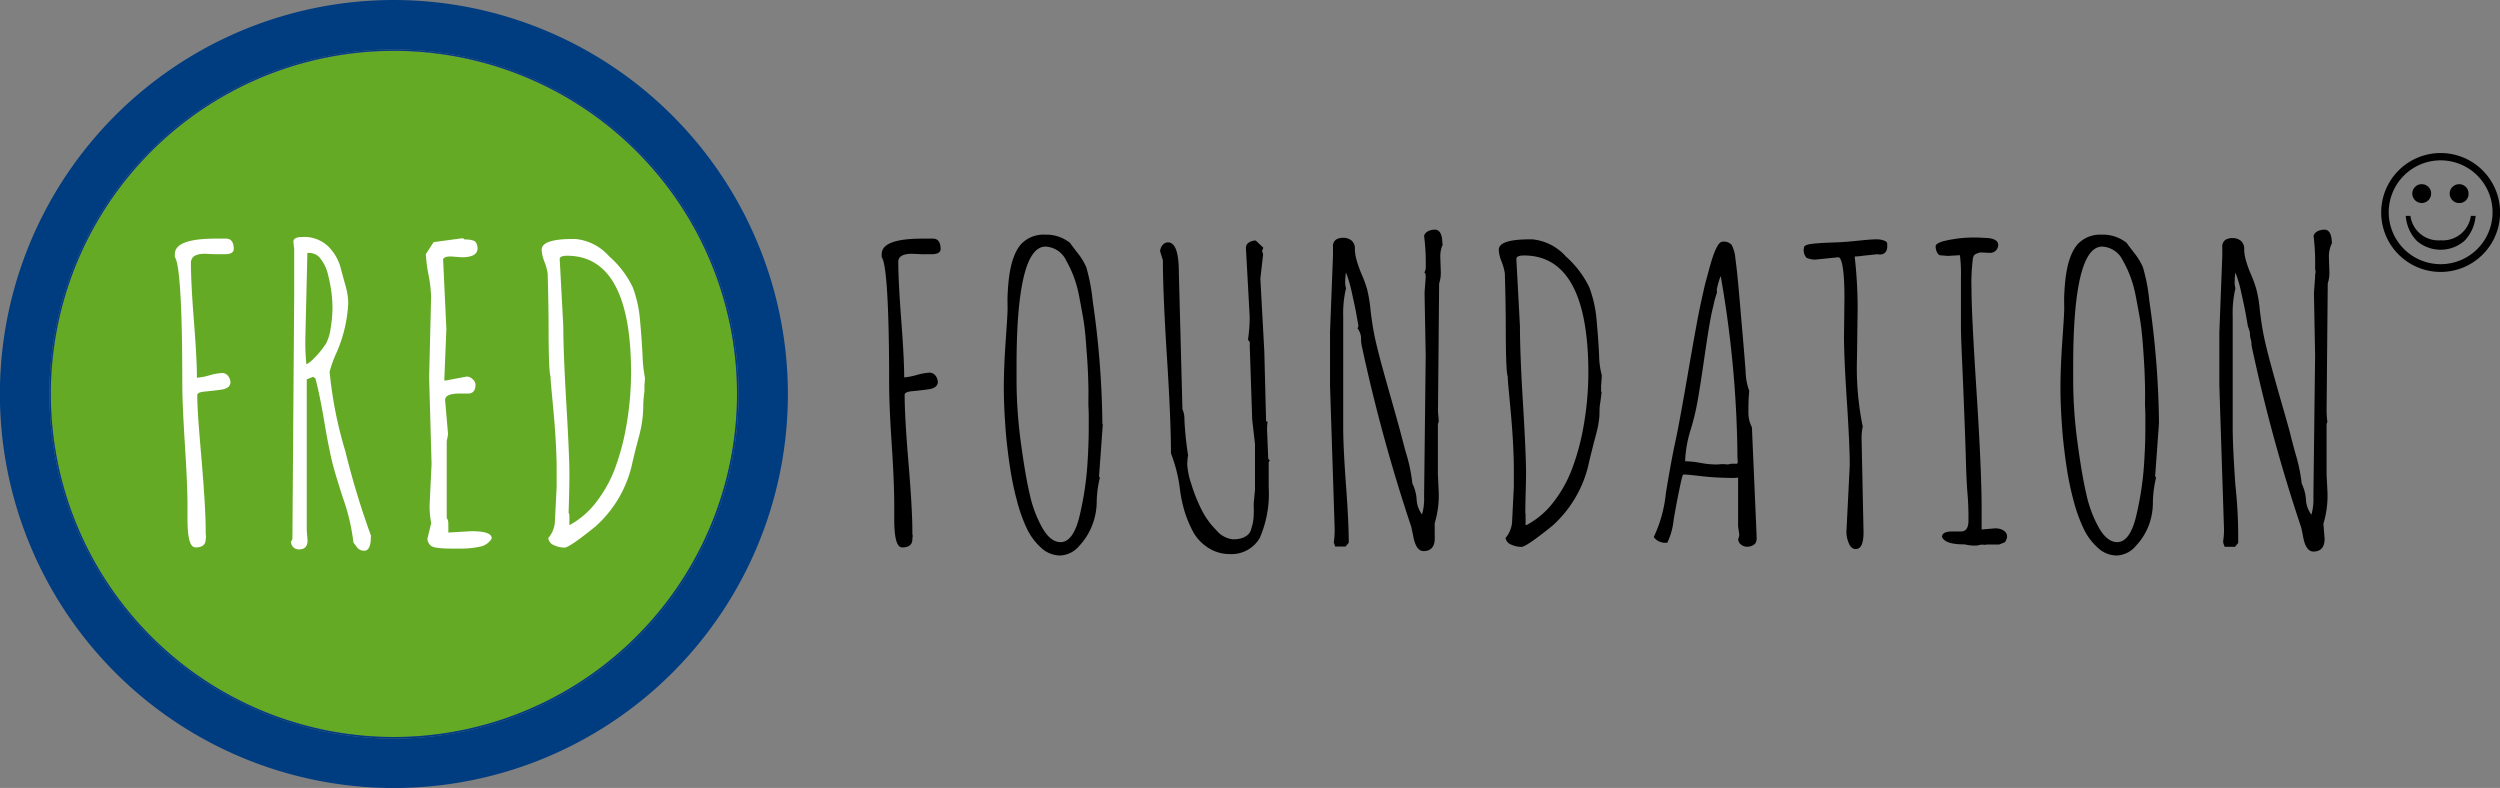
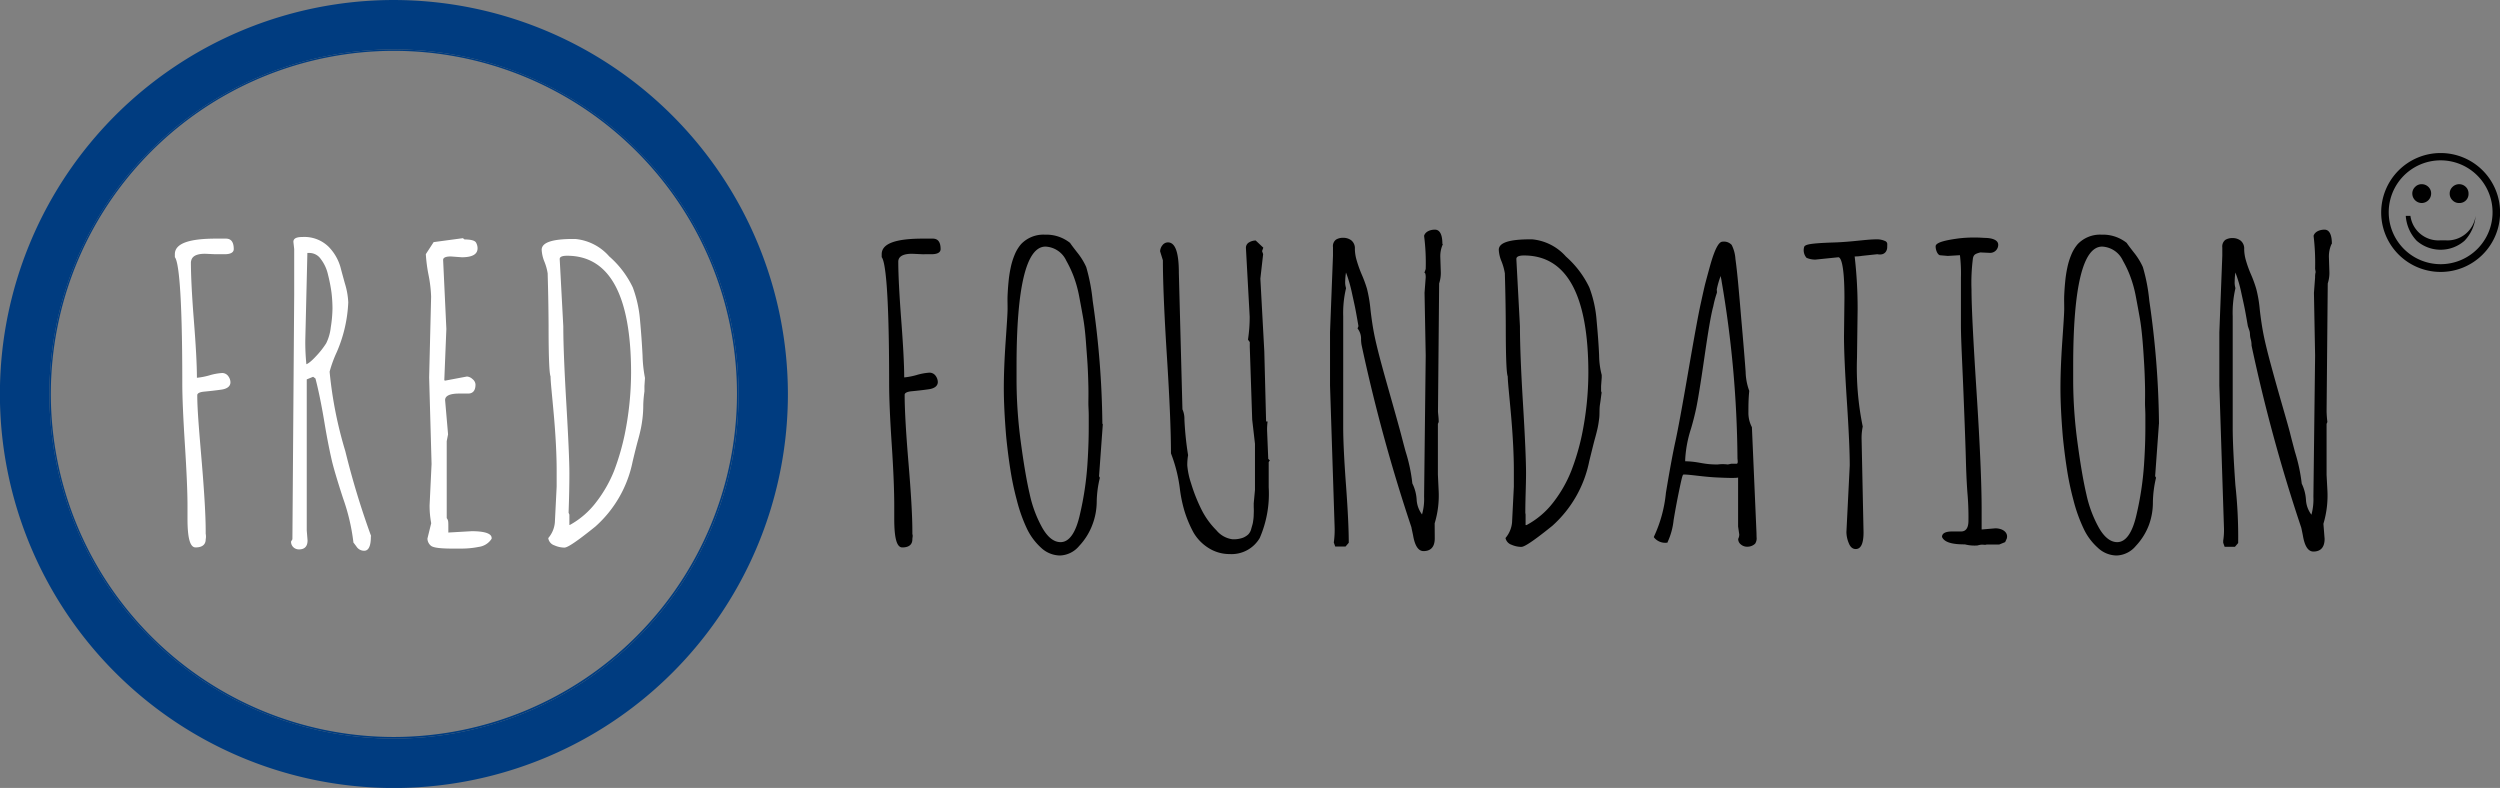
<svg xmlns="http://www.w3.org/2000/svg" id="Laag_1" data-name="Laag 1" width="98.36mm" height="31mm" viewBox="0 0 278.81 87.87">
  <rect x="0" y="0" width="278.81" height="87.87" fill="#808080" stroke="none" />
  <defs>
    <style>.cls-1{fill:#65aa25}.cls-2{fill:#003c80}.cls-3{fill:#fff}</style>
  </defs>
  <title>logo_fred-foundation_fc</title>
-   <path class="cls-1" d="M43.94 5.68a38.26 38.26 0 1 0 38.25 38.26A38.3 38.3 0 0 0 43.94 5.68z" />
  <path class="cls-2" d="M43.94 0a43.94 43.94 0 1 0 43.93 43.94A44 44 0 0 0 43.94 0zm0 82.37a38.43 38.43 0 1 1 38.43-38.43 38.43 38.43 0 0 1-38.43 38.43z" />
  <path class="cls-2" d="M43.94 5.51a38.43 38.43 0 1 0 38.43 38.43A38.42 38.42 0 0 0 43.94 5.51zm0 76.68a38.26 38.26 0 1 1 38.25-38.25 38.3 38.3 0 0 1-38.25 38.25z" />
  <path class="cls-3" d="M22.87 28.3l1.11.05h1.09c.64 0 1-.2 1-.57 0-1-.48-1.17-.88-1.17H24.1c-3.1 0-4.6.57-4.6 1.74v.33c.38.47.83 3.31.83 14.09 0 1.52.1 3.81.29 6.81s.29 5.3.29 6.81v1.46c0 2.18.29 3.2.9 3.2.93 0 1.13-.49 1.13-.9a1.67 1.67 0 0 0 0-.63v-.28c0-1.69-.15-4.25-.43-7.6S22 45.76 22 44.07c0-.27.44-.37.82-.4.62-.06 1.25-.13 1.88-.22s1-.37 1-.81a1.15 1.15 0 0 0-.23-.67.83.83 0 0 0-.72-.37 6.37 6.37 0 0 0-1.43.27 7.76 7.76 0 0 1-1.36.26c0-1.47-.12-3.62-.34-6.41s-.33-5-.33-6.51c.06-.21.06-.91 1.58-.91zm18.52 31.49a91.25 91.25 0 0 1-2.88-9.48 45.3 45.3 0 0 1-1.75-8.86 13.66 13.66 0 0 1 .81-2.21 15.6 15.6 0 0 0 1.27-5.51 8.31 8.31 0 0 0-.38-2.13c-.11-.41-.28-1-.49-1.81a5.36 5.36 0 0 0-1.33-2.28 3.86 3.86 0 0 0-2.92-1.08c-.69 0-1 .18-1 .54l.09.81v5l-.2 27.36-.15.25a.83.83 0 0 0 .26.64.89.89 0 0 0 .64.24c.43 0 .94-.17.94-1l-.09-1.11V42.31l.71-.29.26.19c.3 1.14.65 2.78 1 4.89s.67 3.58.83 4.27.56 2.08 1.25 4.2a22.59 22.59 0 0 1 1.15 4.88v.05s.11.13.35.46a1 1 0 0 0 .87.46c.72 0 .73-1.2.73-1.6zm-6.86-31.58a1.54 1.54 0 0 1 1.24.67 4.43 4.43 0 0 1 .81 1.75 17.35 17.35 0 0 1 .39 2 15.53 15.53 0 0 1 .11 1.76 14.32 14.32 0 0 1-.19 2.11 5.33 5.33 0 0 1-.51 1.78 9.33 9.33 0 0 1-1.15 1.46c-.67.73-1 .86-1.06.88a23.75 23.75 0 0 1-.12-2.76l.23-9.65h.25zM52.6 59.24l-2.6.15v-.61c0-.64 0-.75-.18-1V49.2l.15-.76-.33-3.82c0-.48.53-.73 1.58-.73h1c.37 0 .81-.18.81-1a.82.82 0 0 0-.33-.61 1 1 0 0 0-.63-.29l-2.44.46-.08-.05.23-5.71-.36-7.69c0-.1 0-.4.86-.4l1.22.09c1.17 0 1.76-.33 1.76-1a1.28 1.28 0 0 0-.18-.65c-.14-.22-.55-.33-1.29-.34l-.16-.14-3.27.44-.87 1.34a17.32 17.32 0 0 0 .31 2.36 14.77 14.77 0 0 1 .28 2.39l-.22 9 .27 9.65-.22 4.61a10.53 10.53 0 0 0 .18 2l-.42 1.71a1.06 1.06 0 0 0 .34.76c.15.16.56.36 2.43.36h1.06a9.87 9.87 0 0 0 1.9-.19 2 2 0 0 0 1.43-.91v-.06c.02-.5-.72-.78-2.23-.78zm19.27-15.58v-.61l.06-.9a15.17 15.17 0 0 1-.27-2.52 95.34 95.34 0 0 0-.28-3.9 13.54 13.54 0 0 0-.81-3.68 10.66 10.66 0 0 0-2.63-3.46 5.73 5.73 0 0 0-3.79-1.94h-.22c-2.37 0-3.52.4-3.52 1.21a4.07 4.07 0 0 0 .3 1.31 5.9 5.9 0 0 1 .37 1.33c0 .38.08 2.33.1 5.8 0 4.54.13 5.45.22 5.68 0 .61.17 2.07.37 4.35s.31 4.39.31 6.14v1.8l-.2 4a3.07 3.07 0 0 1-.73 1.73v.05a1 1 0 0 0 .68.77 2.83 2.83 0 0 0 1.11.25c.24 0 .86-.25 3.46-2.35a13.16 13.16 0 0 0 4.15-7.23c.28-1.18.49-2 .63-2.5s.23-.91.29-1.19.12-.63.18-1.11a12.61 12.61 0 0 0 .09-1.56 13.11 13.11 0 0 1 .13-1.47zm-8.46 13.52c.06-1.6.09-3.09.09-4.41s-.12-4-.34-7.75-.34-6.69-.34-8.63l-.4-7.49c0-.1 0-.38.82-.38 4.74 0 7.14 4.4 7.14 13.08a34.81 34.81 0 0 1-.72 6.9 27.26 27.26 0 0 1-1.17 4 14.52 14.52 0 0 1-2 3.5 9.35 9.35 0 0 1-2.93 2.54h-.06v-1.15z" />
-   <path d="M270.08 22.64a1.06 1.06 0 0 0 1.05-1.05 1 1 0 0 0-.3-.74 1.06 1.06 0 0 0-.75-.31 1 1 0 0 0-.74.31 1 1 0 0 0-.31.74 1.06 1.06 0 0 0 1.05 1.05zm4.22 0a1 1 0 0 0 1-1.05 1 1 0 0 0-.3-.74 1.05 1.05 0 0 0-1.49 0 1 1 0 0 0-.31.74 1 1 0 0 0 .31.74 1 1 0 0 0 .79.31zm-2.11 4.16a3.15 3.15 0 0 1-3.37-2.73h-.52a4.48 4.48 0 0 0 1.22 2.78 4.05 4.05 0 0 0 5.33 0 4.49 4.49 0 0 0 1.24-2.78h-.53a3.16 3.16 0 0 1-3.37 2.73z" />
+   <path d="M270.08 22.64a1.06 1.06 0 0 0 1.05-1.05 1 1 0 0 0-.3-.74 1.06 1.06 0 0 0-.75-.31 1 1 0 0 0-.74.31 1 1 0 0 0-.31.74 1.06 1.06 0 0 0 1.05 1.05zm4.22 0a1 1 0 0 0 1-1.05 1 1 0 0 0-.3-.74 1.05 1.05 0 0 0-1.49 0 1 1 0 0 0-.31.74 1 1 0 0 0 .31.74 1 1 0 0 0 .79.31zm-2.11 4.16a3.15 3.15 0 0 1-3.37-2.73h-.52a4.48 4.48 0 0 0 1.22 2.78 4.05 4.05 0 0 0 5.33 0 4.49 4.49 0 0 0 1.24-2.78a3.16 3.16 0 0 1-3.37 2.73z" />
  <path d="M276.87 19a6.63 6.63 0 0 0-11.31 4.69A6.63 6.63 0 1 0 276.87 19zm-.6 8.78a5.79 5.79 0 0 1-9.87-4.09 5.79 5.79 0 1 1 9.87 4.09zM122.94 47.24a100.26 100.26 0 0 0-1.08-13.7 20.68 20.68 0 0 0-.72-3.76 7.43 7.43 0 0 0-1-1.62c-.43-.55-.7-.91-.8-1.07a4.25 4.25 0 0 0-2.8-.92 3.44 3.44 0 0 0-2.67 1.06 4.34 4.34 0 0 0-.72 1.2 7.73 7.73 0 0 0-.43 1.4 13.14 13.14 0 0 0-.24 1.57c-.06.59-.09 1.11-.11 1.54s0 .92 0 1.48-.09 1.82-.22 3.72-.2 3.65-.2 5.15.09 3.31.26 5.36c.12 1.22.27 2.43.45 3.59a31.93 31.93 0 0 0 .74 3.54 17.34 17.34 0 0 0 1.1 3.12 6.89 6.89 0 0 0 1.6 2.18 3.13 3.13 0 0 0 2.12.87 2.91 2.91 0 0 0 2.13-1.06 7.05 7.05 0 0 0 1.47-2.35 7.32 7.32 0 0 0 .49-2.53 11.79 11.79 0 0 1 .35-2.72l-.09-.18.42-5.8zm-1.52-.85v1.08c0 .66 0 2.13-.15 4.36a34.49 34.49 0 0 1-.84 5.57c-.45 2-1.18 3.06-2.15 3.06-.73 0-1.4-.51-2-1.53a13.4 13.4 0 0 1-1.44-3.81c-.35-1.49-.68-3.46-1-5.85a52.45 52.45 0 0 1-.47-6.72v-1.77c0-8.81 1.09-13.28 3.23-13.28a2.69 2.69 0 0 1 2.32 1.58 12.81 12.81 0 0 1 .82 1.75 13.52 13.52 0 0 1 .62 2.25c.17.9.32 1.71.45 2.46s.23 1.65.3 2.63.14 1.82.18 2.51.07 1.47.09 2.37 0 1.53 0 1.92.04.86.04 1.42zm20.2 4.96l-.18-.18-.13-3.17a6.89 6.89 0 0 1 .05-.94V47h-.16l-.2-7.81-.44-8.12.31-2.73-.12-.34.14-.38-.85-.8a1.45 1.45 0 0 0-.72.2.69.69 0 0 0-.37.63l.42 7.67a16.78 16.78 0 0 1-.19 2.56l.2.27v.55l.27 8.1.31 2.7v5.13l-.14 1.5v.42a6.74 6.74 0 0 1 0 .78c0 .43-.06.73-.08.89s-.1.42-.19.73a1.35 1.35 0 0 1-.34.65 2 2 0 0 1-.59.37 3.07 3.07 0 0 1-1.17.17 2.79 2.79 0 0 1-1.79-1 8.89 8.89 0 0 1-1.71-2.4 18.5 18.5 0 0 1-1.12-2.85 8.48 8.48 0 0 1-.42-2 6.55 6.55 0 0 1 .09-1.13 35.08 35.08 0 0 1-.41-4 2.52 2.52 0 0 0-.22-1.11l-.4-15.22c0-2.29-.4-3.4-1.22-3.4a.78.78 0 0 0-.62.33 1.14 1.14 0 0 0-.25.67l.31 1c0 2.39.15 6 .45 10.74s.45 8.37.45 10.74v.05a16.5 16.5 0 0 1 1 4 15.33 15.33 0 0 0 .51 2.44 13.2 13.2 0 0 0 1 2.38 5 5 0 0 0 1.66 1.72 4.34 4.34 0 0 0 2.37.69 3.64 3.64 0 0 0 3.36-1.79 12.38 12.38 0 0 0 1-5.67v-2.8zm19.24-24.17c0-1-.28-1.57-.83-1.57s-1.08.23-1.21.69A23.56 23.56 0 0 1 159 30l-.15.43h.06s.09.08.09.49l-.13 1.73.13 7-.18 15.72a6.22 6.22 0 0 1-.23 2 3 3 0 0 1-.6-1.66 4.7 4.7 0 0 0-.48-1.8 18.1 18.1 0 0 0-.75-3.55c-.22-.8-.39-1.47-.53-2s-.43-1.58-.91-3.28-.9-3.17-1.27-4.54-.63-2.45-.79-3.25-.3-1.74-.42-2.78a15.24 15.24 0 0 0-.39-2.31 14.09 14.09 0 0 0-.59-1.6 13.85 13.85 0 0 1-.56-1.57 4.7 4.7 0 0 1-.2-1.27 1.13 1.13 0 0 0-.39-.95 1.44 1.44 0 0 0-.89-.29 1.47 1.47 0 0 0-.82.2.9.9 0 0 0-.34.84v.94l-.33 8.54V43l.51 15.72a9.86 9.86 0 0 1-.09 1.78l.16.45h1.15l.36-.42c0-1.43-.1-3.6-.31-6.45s-.31-5-.31-6.43V35.27a11.93 11.93 0 0 1 .31-3.1v-.06a2.17 2.17 0 0 1-.09-.72 7.94 7.94 0 0 1 .09-1 15.36 15.36 0 0 1 .65 2.22c.12.55.22 1 .32 1.47s.23 1.18.42 2.29l-.1.26a1.85 1.85 0 0 1 .39 1.22 3.92 3.92 0 0 0 .06.63 187.22 187.22 0 0 0 5.56 20.33c0 .06.07.34.18.88q.3 1.77 1.17 1.77c.57 0 1.25-.24 1.25-1.42l-.01-1.62v-.06a10.69 10.69 0 0 0 .44-3.73l-.08-1.7v-5.66l.09-.21c0-.52-.08-.93-.08-1.21l.13-14.24a3.83 3.83 0 0 0 .18-1.39l-.05-1.52a3.22 3.22 0 0 1 .28-1.46zm17.7 16.48v-.61l.07-.95v-.28a9 9 0 0 1-.29-2.19c-.05-1.18-.15-2.49-.28-3.89a13.18 13.18 0 0 0-.81-3.68 10.78 10.78 0 0 0-2.61-3.45 5.74 5.74 0 0 0-3.77-1.92h-.22c-2.35 0-3.5.38-3.5 1.17a3.83 3.83 0 0 0 .31 1.3 6.39 6.39 0 0 1 .37 1.34c0 .38.08 2.33.1 5.8 0 4.58.13 5.46.22 5.68 0 .6.17 2.06.37 4.35s.31 4.39.31 6.14v1.8l-.2 4a3.11 3.11 0 0 1-.73 1.73 1 1 0 0 0 .67.75 2.76 2.76 0 0 0 1.09.24c.24 0 .86-.25 3.45-2.34a13.11 13.11 0 0 0 4.13-7.22c.29-1.17.49-2 .63-2.5s.24-.91.3-1.18.12-.63.18-1.11 0-1 .09-1.56.12-.93.17-1.22v-.15zm-8.45 13.53c0-1.61.08-3.09.08-4.42s-.11-4-.34-7.75-.34-6.69-.34-8.63l-.4-7.49c0-.11 0-.41.85-.41 4.77 0 7.18 4.41 7.18 13.11a34.73 34.73 0 0 1-.72 6.9 25.88 25.88 0 0 1-1.18 4 14.25 14.25 0 0 1-2 3.51 9.22 9.22 0 0 1-3 2.55h-.1v-1.17zm25.78 2.22l-.51-11.77a3.41 3.41 0 0 1-.39-1.67c0-.65 0-1.44.09-2.34v-.05a6.52 6.52 0 0 1-.4-2.12c-.07-1-.24-3.12-.52-6.27-.08-1-.18-2.12-.29-3.34s-.22-2.2-.33-3a4 4 0 0 0-.42-1.54 1.17 1.17 0 0 0-1-.36c-.28 0-.73.28-1.4 2.67-.2.72-.37 1.35-.51 1.88s-.32 1.37-.56 2.46-.7 3.59-1.39 7.6-1.16 6.52-1.42 7.7-.62 3.1-1.05 5.7a14.91 14.91 0 0 1-1.34 4.9v.06a1.6 1.6 0 0 0 1.47.6h.05v-.05a7.73 7.73 0 0 0 .68-2.48c.22-1.31.45-2.52.68-3.6.3-1.42.34-1.47.45-1.47.76 0 2.16.26 3.76.33 2.29.11 2.3 0 2.3 0v5.47l.13.89a1.14 1.14 0 0 1-.12.49.76.76 0 0 0 .3.62 1.08 1.08 0 0 0 .75.25 1.24 1.24 0 0 0 .84-.34 1.08 1.08 0 0 0 .16-.73zm-4.43-27.13a9.76 9.76 0 0 1 .45-1.54.35.35 0 0 0 0 .14q.08.36.09.48a121.23 121.23 0 0 1 1.77 19.71c0 .22.11.64-.1.65h-.6l-.38.08a4.23 4.23 0 0 0-1.13 0c-1.73 0-2-.32-3.62-.36v-.2a13.35 13.35 0 0 1 .64-3.41c.2-.67.4-1.43.58-2.27s.49-2.72.91-5.62.74-4.85 1-5.77a11.12 11.12 0 0 1 .41-1.53v-.12zm18.84-5.37a2.2 2.2 0 0 0-1-.22c-1.18 0-2.77.29-4.78.35-2.78.09-3.14.24-3.3.46a1.29 1.29 0 0 0 .25 1.25 2.38 2.38 0 0 0 1 .2l2.55-.26c.2 0 .68.44.68 4.55l-.05 4.24c0 1.61.11 4.05.32 7.25s.32 5.62.32 7.18l-.37 7.42a3.28 3.28 0 0 0 .25 1.21c.17.46.44.69.79.69q.87 0 .87-1.86l-.22-10.52a6.39 6.39 0 0 1 .13-1.28 32.51 32.51 0 0 1-.64-7.65l.07-5.47a50.71 50.71 0 0 0-.33-5.85 5 5 0 0 0 .84-.07l1.69-.18c.88.18 1.1-.44 1.1-.79s.06-.48-.17-.65zm12.22 32.01l-1.52.13v-2.24c0-2.87-.19-7.24-.56-13s-.57-9.59-.57-11.52a21.32 21.32 0 0 1 .16-3.49c.09-.43.29-.5.82-.65l1.09.05a.9.9 0 0 0 .91-.9c0-.55-.7-.77-1.55-.77a15.17 15.17 0 0 0-2.81.05c-1.33.18-2.62.42-2.62.89s.25 1 .53 1l.83.07 1.35-.08a17.19 17.19 0 0 1 .11 2.51v5.29c0 1.58.15 4.17.29 7.7s.23 6 .26 7.21.08 2.49.17 3.73a31.36 31.36 0 0 1 .12 3.16c0 .81-.28 1.21-.82 1.21h-1c-.75 0-1.13.21-1.13.61.24.55 1 .83 2.49.83h.06a4.34 4.34 0 0 0 1.42.12l.23-.06-.23.06c.64-.19.71 0 1-.1h1.4l.67-.27.18-.39c.2-.68-.44-1.15-1.28-1.15zm18.26-11.68a100.26 100.26 0 0 0-1.08-13.7 19.8 19.8 0 0 0-.72-3.76 7.43 7.43 0 0 0-1-1.62c-.43-.55-.7-.91-.8-1.07a4.25 4.25 0 0 0-2.8-.92 3.44 3.44 0 0 0-2.67 1.06 4.34 4.34 0 0 0-.72 1.2 7.73 7.73 0 0 0-.43 1.4 13.14 13.14 0 0 0-.24 1.57c-.06.59-.09 1.11-.11 1.54s0 .92 0 1.48-.09 1.82-.22 3.72-.2 3.65-.2 5.15.09 3.31.26 5.36c.12 1.22.27 2.43.45 3.59a31.93 31.93 0 0 0 .74 3.54 17.31 17.31 0 0 0 1.11 3.12 6.6 6.6 0 0 0 1.6 2.18 3.09 3.09 0 0 0 2.11.87 2.91 2.91 0 0 0 2.13-1.06 7.05 7.05 0 0 0 1.47-2.35 7.32 7.32 0 0 0 .44-2.54 12.36 12.36 0 0 1 .35-2.72l-.1-.18.42-5.8zm-1.52-.85v1.08c0 .66 0 2.13-.15 4.36a34.49 34.49 0 0 1-.84 5.57c-.45 2-1.18 3.06-2.15 3.06-.72 0-1.4-.51-2-1.53a13.4 13.4 0 0 1-1.44-3.81c-.35-1.49-.68-3.46-1-5.85a52.45 52.45 0 0 1-.47-6.72v-1.77c0-8.81 1.09-13.28 3.23-13.28a2.69 2.69 0 0 1 2.32 1.58 11.72 11.72 0 0 1 .82 1.75 13.52 13.52 0 0 1 .62 2.25c.17.9.32 1.71.45 2.46s.23 1.65.31 2.63.13 1.82.17 2.51.07 1.47.09 2.37 0 1.53 0 1.92.04.86.04 1.42zm20.8-19.21c0-1-.28-1.57-.82-1.57s-1.09.23-1.22.69a25.42 25.42 0 0 1 .17 3.67l.06.37a2.09 2.09 0 0 0-.06.59l-.13 1.73.13 7L258 55.4a6.58 6.58 0 0 1-.22 2 3 3 0 0 1-.61-1.66 4.74 4.74 0 0 0-.47-1.8 19.16 19.16 0 0 0-.76-3.55c-.21-.8-.39-1.47-.52-2s-.43-1.58-.92-3.28-.9-3.17-1.27-4.54-.63-2.45-.79-3.25-.3-1.74-.42-2.78a14.05 14.05 0 0 0-.39-2.31 13.89 13.89 0 0 0-.58-1.6 12.32 12.32 0 0 1-.57-1.57 4.7 4.7 0 0 1-.2-1.27 1.13 1.13 0 0 0-.39-.95 1.43 1.43 0 0 0-.88-.29 1.5 1.5 0 0 0-.83.2.93.93 0 0 0-.34.84v.94l-.33 8.54V43l.51 15.72a7.62 7.62 0 0 1-.08 1.58v.23l.16.45h1.15l.36-.42a53.31 53.31 0 0 0-.31-6.45c-.2-2.83-.3-5-.3-6.43V35.27a12 12 0 0 1 .3-3.1v-.06a2.22 2.22 0 0 1-.08-.72 7.62 7.62 0 0 1 .08-1 14.19 14.19 0 0 1 .65 2.22c.12.55.22 1 .32 1.47s.23 1.18.42 2.29l.18.53c.1.33 0 .46.16 1a2.37 2.37 0 0 1 .07.63 184.25 184.25 0 0 0 5.55 20.33s.07.31.18.88q.3 1.77 1.17 1.77c.57 0 1.25-.24 1.25-1.42l-.13-1.63v-.06a10.94 10.94 0 0 0 .44-3.73l-.09-1.7v-5.7l.09-.21a11.42 11.42 0 0 1-.09-1.21l.13-14.24a3.83 3.83 0 0 0 .18-1.39l-.05-1.52a3.36 3.36 0 0 1 .28-1.46zM101.71 28.3l1.1.05a3.06 3.06 0 0 0 .35 0h.74c.64 0 1-.2 1-.57 0-1-.48-1.17-.88-1.17h-1.09c-3.1 0-4.6.57-4.6 1.74v.33c.38.47.83 3.31.83 14.09 0 1.52.09 3.81.29 6.81s.28 5.3.28 6.81v1.46c0 2.18.28 3.2.9 3.2.92 0 1.12-.49 1.12-.9 0-.22.08-.37 0-.59v-.32c0-1.69-.15-4.25-.43-7.6s-.43-5.92-.43-7.61c0-.27.45-.37.82-.4.62-.06 1.25-.13 1.88-.22s1-.37 1-.81a1.23 1.23 0 0 0-.23-.67.84.84 0 0 0-.73-.37 6.57 6.57 0 0 0-1.43.27 7.6 7.6 0 0 1-1.36.26c0-1.47-.12-3.62-.33-6.4s-.33-5.06-.33-6.52c.01-.17.01-.87 1.53-.87z" />
</svg>